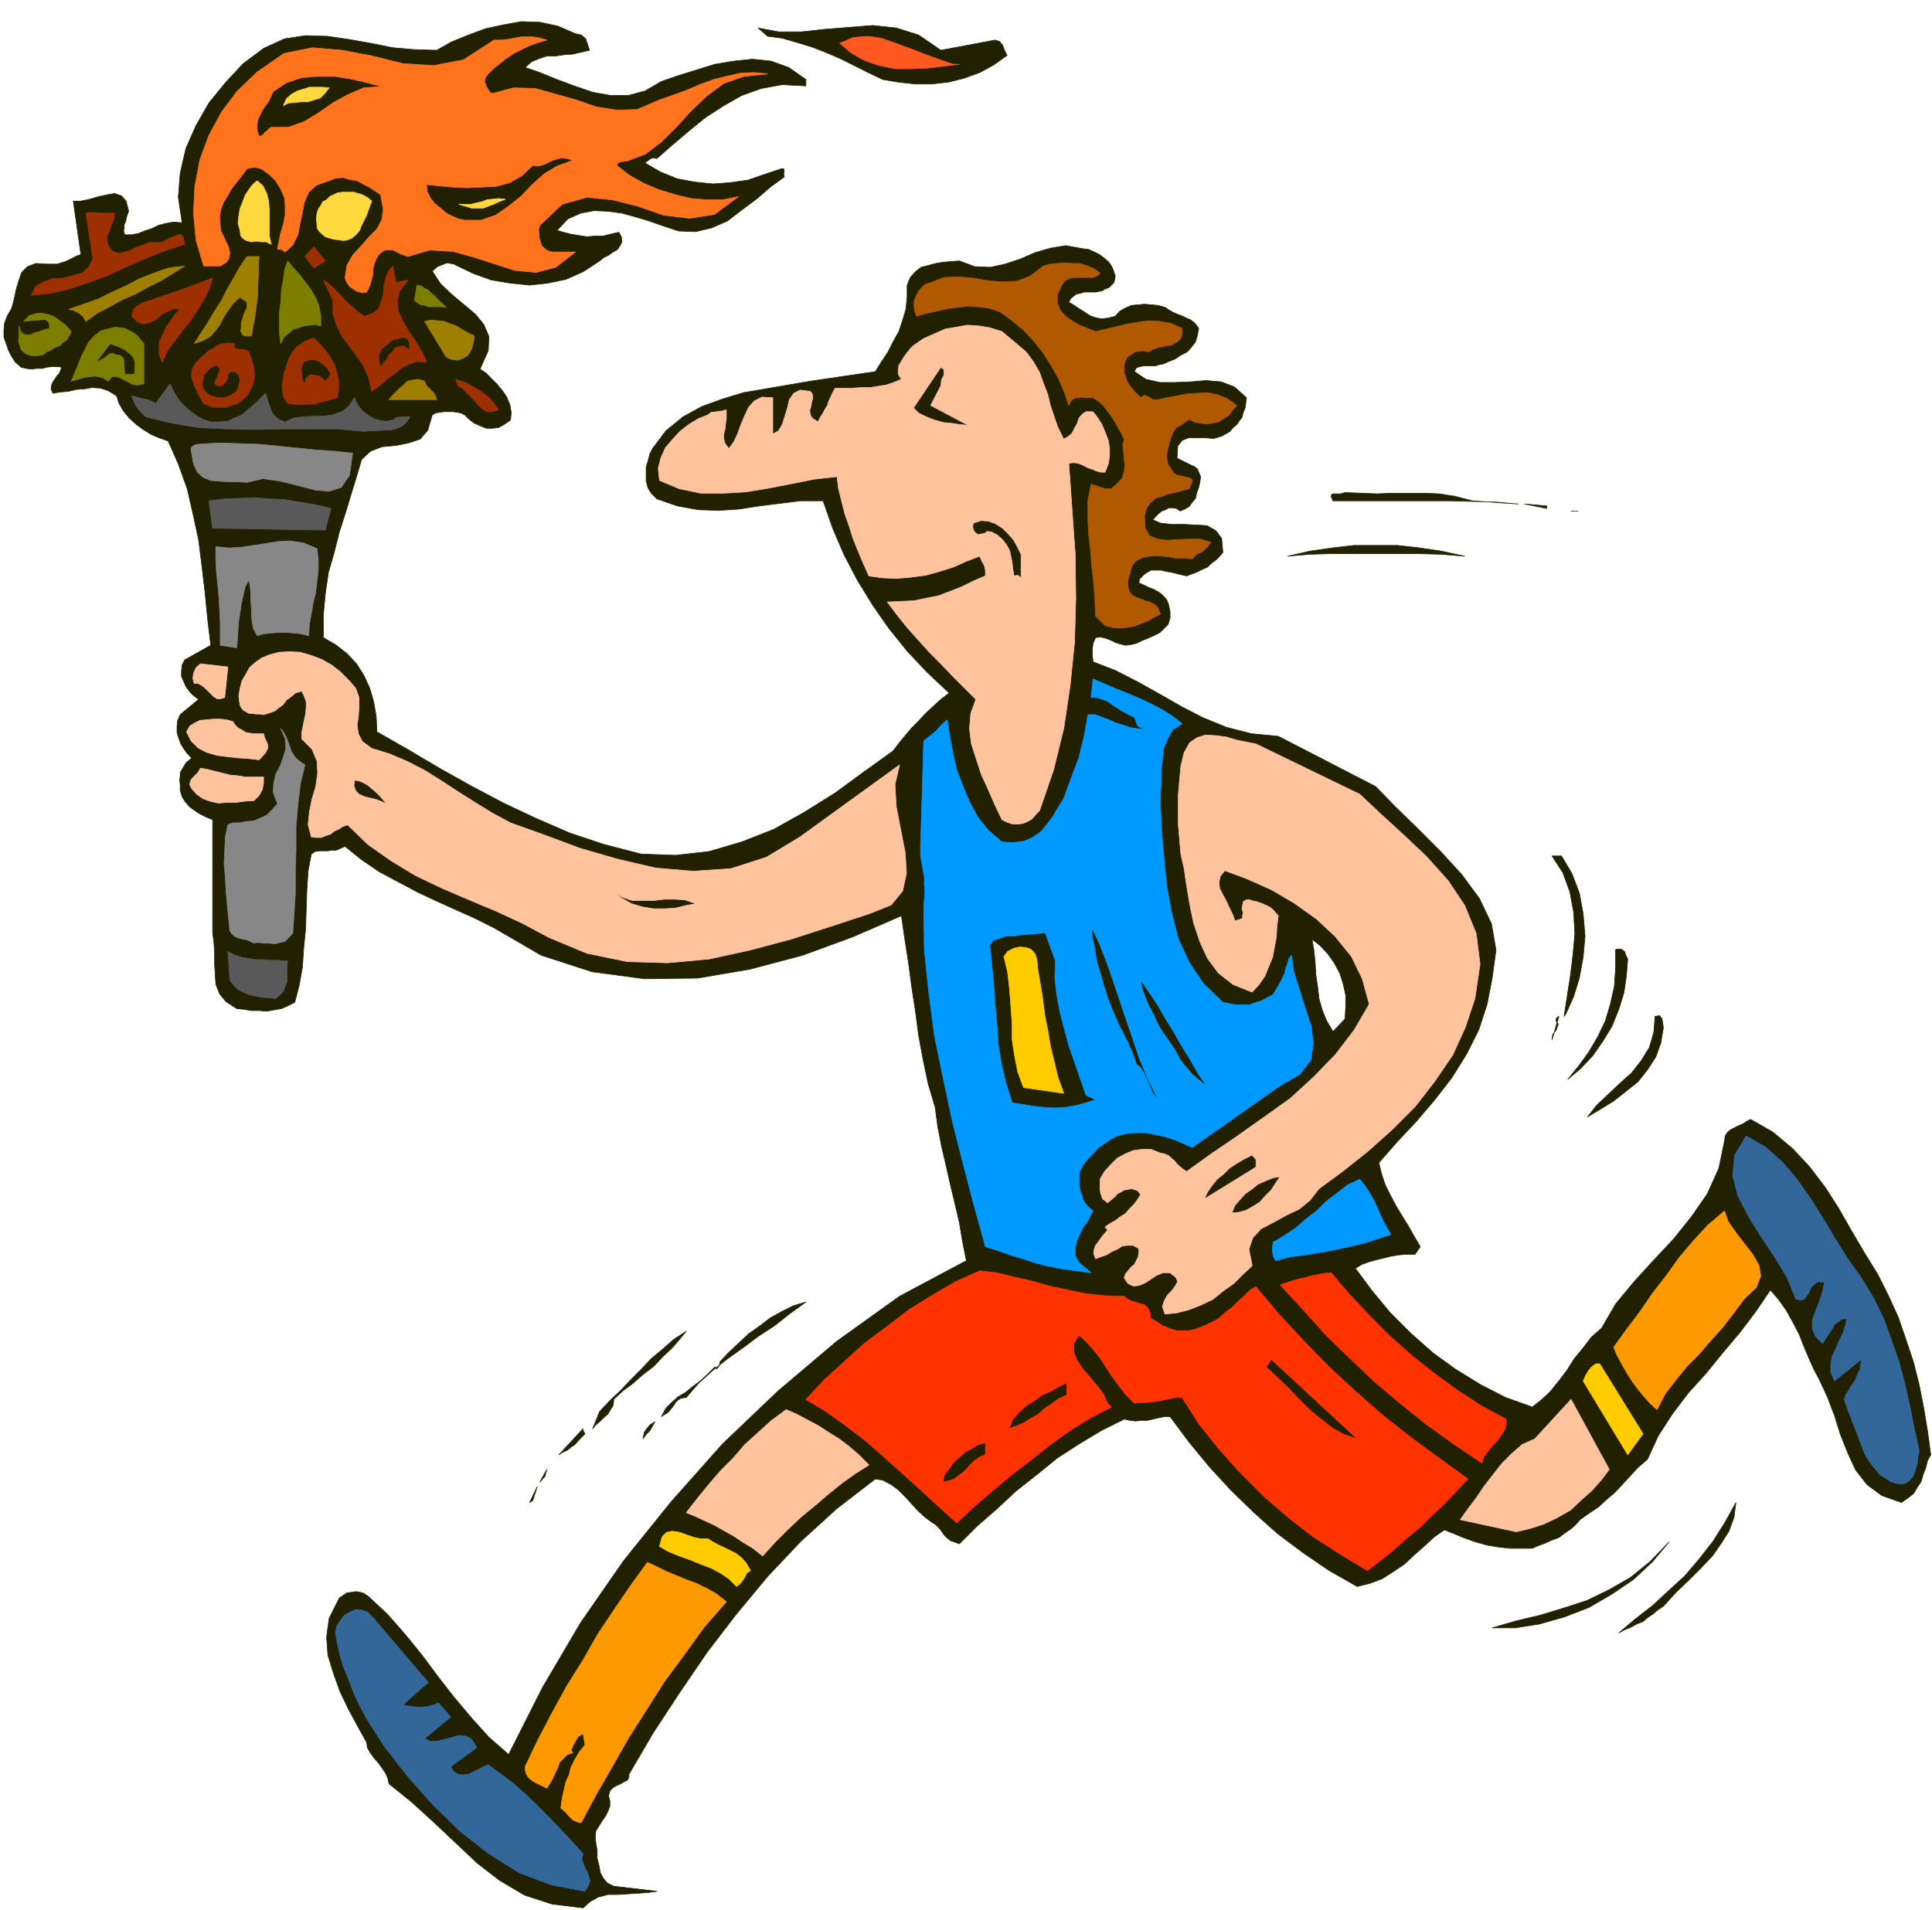
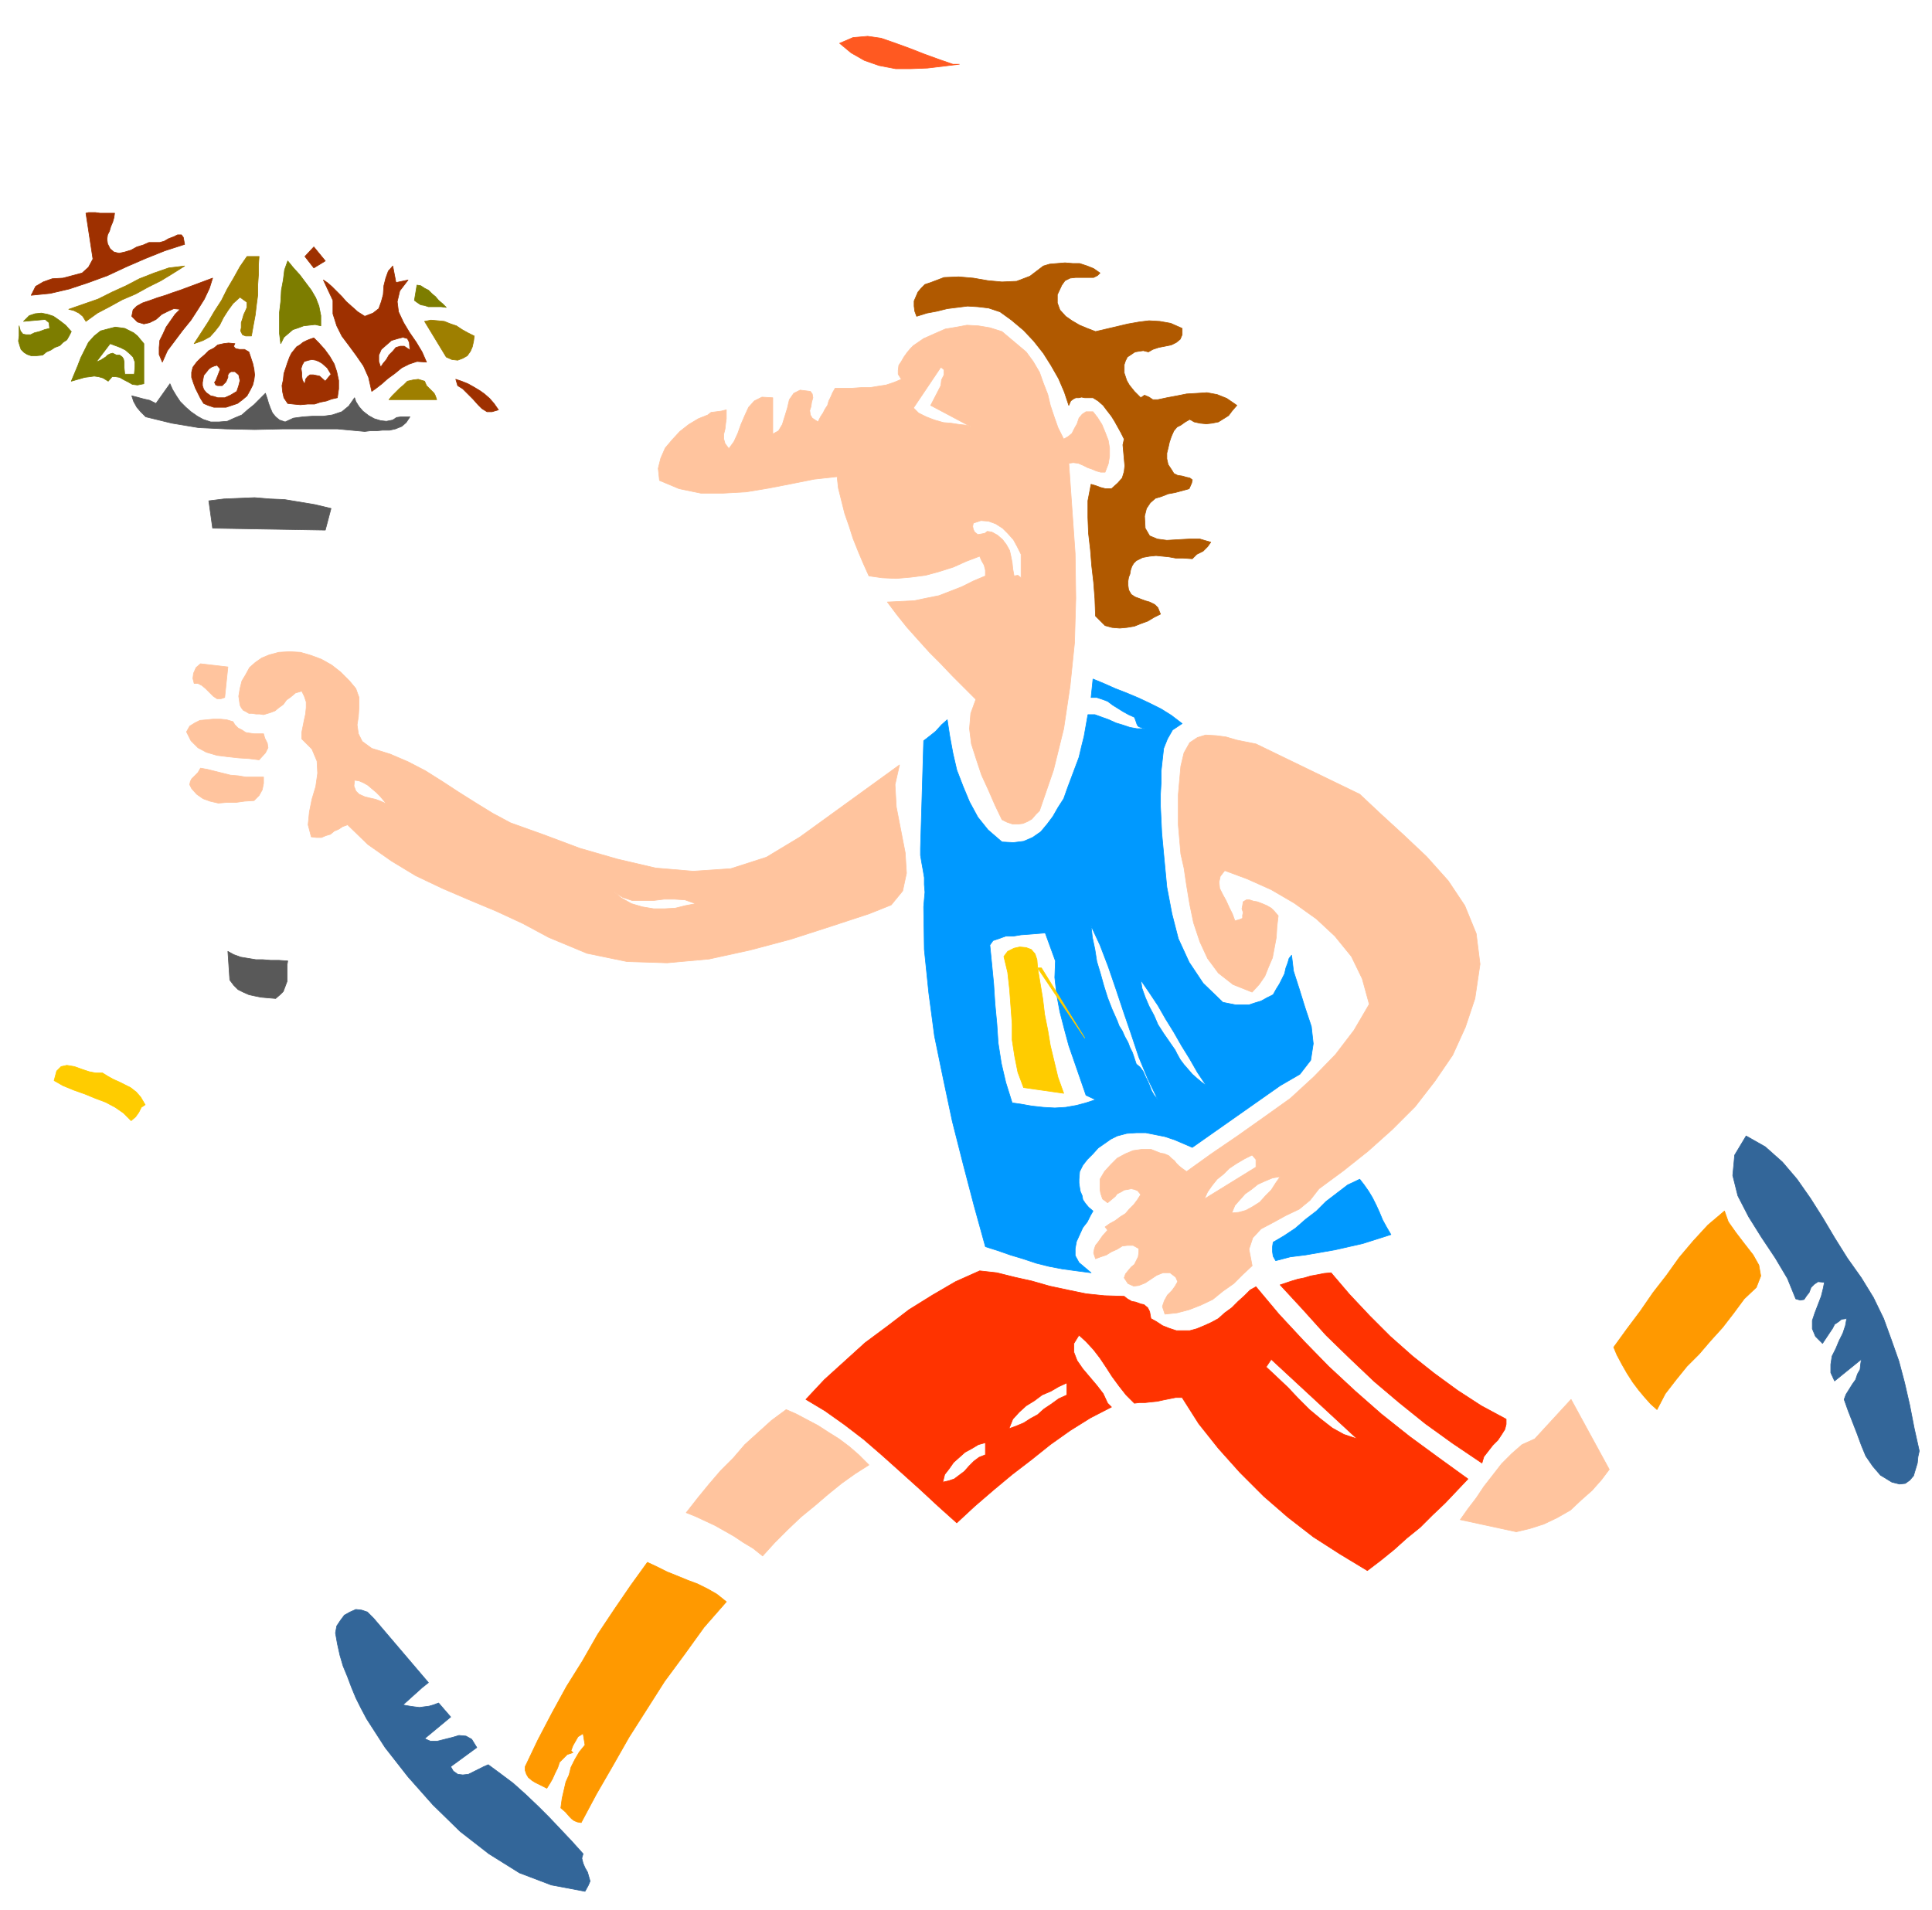
<svg xmlns="http://www.w3.org/2000/svg" fill-rule="evenodd" height="484.911" preserveAspectRatio="none" stroke-linecap="round" viewBox="0 0 3035 3001" width="490.455">
-   <path d="m926 79-13 3-13 3-14 1-13 2h-14l-12 4-12 5-10 9 23 8 27 11 27 10 29 10 28 5h28l26-7 26-15 26-9 29-9 29-9 30-5 29-3 29 3 28 10 27 19v10l-37-2-33 6-31 11-28 16-28 18-26 21-26 22-25 22-7-1-4 2-4 3-4 3 24 14 27 11 27 5 29 3 27-2 28-4 26-9 27-9h3l1 4-1 4 1 5-22 16-22 19-23 17-22 17-25 11-25 6-27-1-27-9-20-7-20-6-22-6-22-3-22-1-21 4-20 9-17 18 10 3 12 3 12 2 13 2 12-1h13l12-3 13-3 4 7 1 8-3 6-4 6-7 4-7 5-8 4-6 5-26 17-27 12-29 6-28 3-30-3-30-5-28-10-25-12-6-3-5-1-6-1-5 2-10 4-8 7 13 20 18 17 18 15 19 16 13 16 8 19-1 22-13 29 9 6 9 9 9 9 9 11 6 9 5 12 2 12-1 12-10 7-9 5-10 1h-9l-10-4-9-4-9-7-6-6-6-3-5-1-7-1h-15l-7 1-6 1-5 3-7 24-12 14-18 6-20 4-22 2-18 7-14 13-7 24-9 29-9 30-10 31-8 32-9 31-5 34-3 33v36l19 11 18 14 15 16 12 19 9 20 6 21 4 23 1 24 49 28 49 29 50 28 51 27 51 24 53 23 54 18 58 15 54 2 53-6 51-15 51-20 48-27 48-30 45-33 46-33 9-12 10-12 10-12 11-11 11-12 12-11 12-11 13-10-35-33-31-33-29-36-25-36-24-39-21-40-18-42-15-43h-35l-33 4-32 4-32 5-32 2-32-1-33-6-32-11-9-9-5-8-3-11v-22l3-10 3-11 4-8 21-28 27-22 29-16 33-12 33-10 35-6 35-6 35-6 102-15 10-16 10-15 8-16 9-16 6-18 5-17 2-19v-19l5-12 8-9 9-7 12-3 11-3 12-2 12-1 13-1 24 9 25 1 23-5 24-8 23-10 24-7 24-4 28 5 8 1 9 4 8 4 8 6 6 5 5 7 3 7 3 9-1 5-1 5-4 4-4 4-6 2-5 3-5 1-5 1h-18l-6 2-6 1-4 3-5 4-3 6 7 4 9 6 8 5 9 6 8 3 10 2 10-1 12-3 7-8 9-5 9-4 11-1 10-1 11 1 10 1 11 3 6 4 7 4 7 3 8 3 6 3 7 3 6 5 6 8-2 11-3 10-6 8-7 8-10 5-9 6-10 4-9 4-6 1-6 2h-18l-6 1-6 2-3 6 18 12 22 5h24l25-1 23-2 24 2 21 8 19 17-1 8-1 8-3 7-2 8-4 5-4 6-6 5-5 6-12 7-13 4-14-1h-26l-10 4-7 9-1 19 4 2 6 3 6 3 6 3 5 2 5 4 2 5 3 7-1 8-2 9-3 8-2 9-5 6-5 7-7 4-7 3-6-4-6-1h-6l-5 3-6 2-5 4-5 5-4 5 12 5 17 2h19l20 1 17 1 14 8 9 12 2 22-5 6-6 6-7 5-6 6-9 4-8 4-8 3-8 3-9-2-8-2-8-2-7-1-8-2h-16l-7 4-4 3-4 4-3 3-1 6 7 3 8 4 8 3 9 5 6 5 6 7 3 8 2 11v9l-3 10-6 6-7 7-10 5-9 4-10 4-8 4-9 2-8 1-8-2-7-2-8-4-8-3-8-2-8 1-4 9-1 9v10l1 10 36 14 35 18 34 19 35 20 33 17 37 15 39 10 42 4 153 79 31 32 35 34 35 35 34 37 28 38 19 40 7 41-6 44-8 41-13 40-19 38-23 37-27 35-29 34-30 32-29 33 4 17 6 18 8 16 9 17 9 15 10 16 9 16 10 17-8 12h-14l-12 1-12 2-12 3-12 3-11 3-11 4-10 6 26 35 29 35 32 32 35 31 36 26 39 24 39 20 42 15 14-11 14-13 13-16 13-17 12-19 14-17 13-17 16-14 22-38 29-35 31-34 31-33 28-35 25-36 18-40 9-43 1-8 4-6 5-4 6-3 6-3 7-3 6-4 6-3 35 20 31 26 27 29 25 33 21 33 20 35 20 34 21 34 16 32 16 35 12 35 12 36 9 36 7 36 6 36 5 37-5 9-3 12-4 10-3 11-6 9-6 10-9 7-10 7-31-11-23-17-18-23-12-26-12-30-9-29-11-29-12-26-10-19-8-18-8-19-7-18-10-19-10-18-12-17-13-15-23 34-25 33-27 32-26 32-28 31-25 33-22 34-17 37-15 13-12 13-12 13-12 13-13 11-13 12-15 10-14 10-7 8-8 7-9 6-9 7-11 4-11 5-11 4-9 4h-35l-18-2-18-3-18-5-17-6-17-7-15-6-16 11-15 14-16 14-16 15-18 12-17 11-19 7-20 5-44-25-41-28-40-30-37-33-37-36-34-37-32-39-29-39h-9l-9 2-9 2-9 2h-9l-9 1-9-1-9-2-36 18-35 21-34 22-32 26-33 26-30 28-31 27-28 28-8-3-6-2-6-5-4-4-4-6-4-5-5-5-5-3-12-9-11-10-10-11-10-11-11-11-11-8-13-7-12-2-61 47-56 51-52 55-49 59-46 60-43 63-42 64-38 65v4l-2 5-6 3-5 3-7 3-5 3-5 5-2 8 2 8v8l-3 8-4 8-5 7-5 8-5 8-1 9 1 10 2 12v12l3 12 2 11 5 9 6 7 10 5 68 8-15 2-15 1-16 1-15 1h-16l-15 4-13 7-11 10-49-6-43-14-39-23-35-27-34-32-34-32-35-32-36-29-2-9-3-7-6-9-5-7-7-8-6-8-5-9-1-8-14-25-14-26-14-29-10-28-9-29-2-29 4-29 13-26 3-6 6-4 6-4 8-1 6-1 7 1 6 2 7 5 30 28 28 32 26 32 26 35 25 32 27 32 27 30 31 27 53-105 60-102 68-98 75-93 80-90 87-83 92-78 99-71 105-56-6-30-5-30-7-30-7-29-7-31-7-30-6-31-4-30-11-37-8-38-7-38-5-38-6-39-5-38-6-38-5-35-76 33-79 29-83 22-82 14-84 1-82-11-80-26-74-43-30-15-29-13-31-14-30-14-30-16-30-16-28-19-26-21-7 3-7 3h-7l-6 1h-13l-7 1-6 4-5 26-2 30-1 30-1 32-3 30-2 30-5 28-7 27-10 5-11 5-12 2-11 2-12-1h-12l-12-2-11-1-17-11-10-12-6-15-1-15-1-17v-17l-1-17-2-15v-178l-10-4-10-5-9-6-7-5-7-8-5-8-3-10v-10l-1-6 1-6v-6l3-5 6-10 9-8-7-7-5-7-5-8-3-8-3-10v-9l1-10 4-9 29-24-8-6-6-6-6-8-3-7-4-9v-9l1-9 4-8 41-23-5-42-4-41-5-42-5-40-9-42-9-39-14-39-16-36-14-5-12-5-13-8-11-8-11-10-9-11-7-12-4-12-13-8-12-4-13-1-12 2-13 1-13 3-12 1-12 2-3-7 1-6 2-5 3-4 3-5 4-4 2-5 2-5-8-1h-7l-8 1-8 2h-9l-8 1-8-1-8-2-9-8-6-9-5-10-3-9-4-11v-11l1-11 4-11 7-12 4-14 3-15 4-14 5-14 9-9 13-5 19 1h15l6-2 7-2 6-3 6-3 6-3 6-2-12-84h12l14-3 14-4 14-3 11-2 11 4 7 8 4 16-3 8-2 9-2 4v5l-1 5 2 6h10l11-2 10-4 12-4 10-5 12-3 11-2 14 1-6-40 3-38 9-39 16-36 20-35 26-32 28-30 32-24 33-15 33-5 34 1 34 5 34 6 35 7 34 3 35 1 23-13 27-11 27-10 28-6 28-5 29 1 28 6 28 12 9 2 7 6 3 9 3 9zm1527 1266 16 27 12 31 6 33 3 35-3 33-6 33-9 29-12 27-3 4 5-32 5-32 4-33 3-33-2-34-6-32-11-30-17-26h15zm104 162-2 26-4 27-8 26-11 27-14 23-16 23-19 20-20 17 17-21 16-22 14-24 12-25 8-27 6-27 2-29v-29l8-1 6 4 2 6 3 6zm-113 97 4 5-3 9-6 8-1 8 11-37-4 3-1 4zm169 11-4 24-8 22-13 20-15 19-19 15-19 15-21 13-20 12 14-18 18-17 18-17 19-17 15-19 13-21 7-24 2-25 7-1 4 5 1 7 1 7zm-300-828 72 5-34-3-34-1-37-1h-186l-3-7 1-3 2-1h12l7-2 25 1 25 1 25-1h49l24 1 25 4 27 7zm117 12-35-7 35 3v4zm38 4h11-11zm-167 71-37-3-36-1h-137l-34 1-34 3 35-8 35-5 34-4h68l35 4 34 5 37 8zm312 1650-9 6-7 6-9 6-7 6-10 4-9 5-10 4-9 5 26-22 27-21 26-24 25-23 23-27 21-27 19-30 17-31-3 23-8 22-12 19-14 20-18 19-19 19-20 19-20 22zm-269 34 38-11 38-9 36-11 37-12 35-17 33-19 31-25 30-31-26 31-30 28-34 23-36 21-39 15-39 11-38 6h-36zm-1078-512-25 18-24 19-26 17-24 18-24 17-24 19-22 20-19 22-8 1-5 3-4 4-3 5-4 5-4 5-5 3-6 4 7-13 9-9 10-9 12-7 11-9 12-9 11-10 12-12 3 3 4-5 1-6 14-15 15-14 16-15 17-12 17-13 18-10 18-9 20-6zm-302 153v4l-1 6-4 6-4 7-7 6-6 6-6 5-5 6 11-27 16-17 17-16 16-17 16-16 16-17 18-15 17-15 20-13-10 12-12 14-15 14-14 15-17 13-16 14-16 12-14 13zm46 62 2-10 4-6 5-6 8-5-4 7-4 7-6 6-5 7zm-91-8-7 7-9 10-6 4-6 5-7 3-6 4 38-41v3l3 5zm-71 76 11-20-3 11-8 9zm-16 32 12-25-7 22-5 3zm1281-760-19 20-10-17-7-17-5-18-2-18-3-20-1-19-2-19-3-17 13 10 12 13 10 14 9 17 5 16 4 18v18l-1 19zM1563 63l7 2 5 6 3 8 4 8-21 15-22 12-25 9-24 6-26 3h-26l-27-3-24-4-23-11-22-11-22-11-21-9-23-9-23-7-24-7-23-3-15-13 32 6h36l37-4 38-3 37-3 37 4 35 11 35 24 85-16z" style="stroke:#212102;stroke-width:1;stroke-linejoin:round;fill:#212102" />
-   <path d="M859 63h0l-14 4-14 5-12 6-12 6-12 8-10 8-10 8-8 8-4 5-1 4-1 4 2 3 1 4 3 5 2 3 4 3 34-9 34 1 32 9 32 9 32 11 32 5 32-1 35-15 20-7 22-8 21-9 22-8 20-5 22-5 21-1 22 2-37 4-32 11-27 20-24 23-24 26-23 23-25 19-26 10-3 1h-3l-4 1h-2l-3 1-2 1-2 3v1l19 15 23 13 24 10 26 8 25 6 25 2h24l25-5-38 28-39 6-41-5-40-14-40-10-40-4-39 11-35 33-2 7 1 7v6l2 6 2 6 4 4 5 4 7 2h37l-31 24-31 8-33-3-31-10-34-11-33-9-36-2-34 10-6-2-6-2-6-3-5-3h-13l-5 3-5 4-4 7-3 7-2 9v7l-2 8-2 8-3 7-3 6-6 1-5-1-6-2-4-3-5-3-3-4-3-5-2-5 3-20 9-16 13-14 13-15 12-12 8-15 2-16-4-23-9-6-9-6-10-5-9-5-12-2-10-3-12 1-10 4-20 7-12 11-7 16-3 16-4 19-3 16-8 16-12 11-2-1-1-1-1-1-2-1h-5l-1-1 2-11 3-14 4-13 3-15v-14l-1-13-6-14-8-13-5-5-5-5-6-4-5-4-6-2-6-1-7 1-5 1-8 11-8 10-8 10-6 11-7 11-4 11-2 12 1 13 1 9 4 8 4 9 4 8 2 9-1 8-4 7-10 6h-26l-12-40-4-43 2-42 8-42 14-38 20-37 24-32 32-31 42-29 45-9 46 4 48 9 48 12 48 3 47-9 48-31h9l12-1 10-2 12-2h19l11 2 10 3zm41 189-25 9-20 12-20 18-16 17-20 16-20 14-23 8h-26l-10-2-9-4-10-5-9-8-9-7-7-9-5-10-1-11 19 2 22 2 22 1 24-1 22-1 22-6 19-11 17-16 8 1 8-2 7-3 8-4 7-2 7-2 9 1 9 3zM629 144l-31-8-27 2-25 11-22 12-23 16-23 14-25 9h-27l-3 2-2 2-3 3-2 1-3 4-2 1-2 1h-2l-3-9v-9l1-8 5-10 4-8 7-9 4-8 4-9 21-14 24-8 25-2h27l25 4 26 6 26 7 26 7z" style="stroke:#ff731d;stroke-width:1;stroke-linejoin:round;fill:#ff731d" />
  <path style="stroke:#ff5921;stroke-width:1;stroke-linejoin:round;fill:#ff5921" d="m1507 101-25 3-25 3-26 1h-24l-26-5-23-8-21-12-18-15 21-9 23-2 21 3 23 8 22 8 23 9 22 8 23 8h10z" />
-   <path d="m517 138-7 9-7 7-10 3-9 3h-11l-10 1-10 1-8 4 5-11 8-7 9-5 10-3 9-3h20l11 1zm277 175-10 4-9 4-8 3-8 3h-18l-10-3-10-3h19l8-2 9-2 8-3 9-1 9-1 11 1zm-210 3-2 5-2 6-2 5-2 6-3 6-3 6-3 6-2 6-6 7-6 5-7 3-6 1-8-1-7-1-8-2-6-2-6-5-4-4-3-5v-4l-1-10 1-9 2-6 4-6 3-6 6-3 5-5 6-3 6-3 9-1h17l6 2 5 1 6 3 5 3 6 5zm-158 68-8-4h-7l-9-1-7 1-8-2-5-3-4-5-1-8-3-11 1-11 2-12 4-10 4-11 6-9 6-8 7-6 9 8 6 12 3 12 1 13v41l3 14z" style="stroke:#ffd93d;stroke-width:1;stroke-linejoin:round;fill:#ffd93d" />
  <path d="m407 403-1 14v15l-1 15v16l-2 15-2 17-3 16-3 17h-9l-5-2-3-6 1-5v-8l2-6 2-7 2-4 3-7v-8l-11-8-11 10-8 11-7 11-6 12-7 9-8 9-11 6-14 5 11-17 11-17 10-17 11-17 9-18 10-17 10-18 11-16h19zm-117 15-19 12-18 11-20 10-20 11-21 9-20 11-19 10-18 13-5-8-6-5-8-4-8-2 23-8 23-8 22-11 22-10 21-11 23-9 23-8 25-3zm455 110-1 8-2 9-3 7-5 7-7 4-8 3-9-1-9-4-34-56 10-2 11 1 10 1 10 4 9 3 9 6 9 5 10 5zm-59 100h-75l5-6 6-6 6-6 6-5 6-6 9-2 8-1 10 3 3 7 6 6 3 3 3 3 2 4 2 6z" style="stroke:#9e7f00;stroke-width:1;stroke-linejoin:round;fill:#9e7f00" />
  <path d="m504 512-9-2-9 1-9 1-8 3-9 3-7 6-7 6-5 10-2-16v-33l2-17 1-18 3-16 2-16 5-14 9 11 10 11 9 12 9 12 7 12 5 13 3 15v16zm197-29-8-1h-20l-6-2-6-1-6-4-4-3 4-24 6 1 6 4 6 3 6 6 5 4 5 6 6 5 6 6zm-475 57v63l-10 2-8-1-7-4-6-3-7-4-6-1h-6l-6 7-8-5-7-2-7-1-7 1-8 1-7 2-7 2-7 2 5-12 5-12 5-13 6-12 6-12 9-10 10-8 15-4 8-2 8 1 7 1 8 4 6 3 6 5 5 6 5 6zm-15 48h-15l-1-10v-9l-1-5-2-3-4-3h-5l-6-3-4 1-4 2-3 3-8 5-7 3 22-29 8 3 8 3 8 4 7 6 5 5 3 8v8l-1 11zm-99-67-3 6-4 7-6 4-5 5-8 3-6 4-7 3-6 5-10 1h-8l-6-2-5-3-5-5-2-6-2-7 1-8v-16l2 8 4 5 5 1h7l6-3 8-2 8-3 8-2-1-9-6-5-34 3 9-9 9-3 10-1 10 2 9 3 10 7 9 7 9 10z" style="stroke:#7d7d00;stroke-width:1;stroke-linejoin:round;fill:#7d7d00" />
  <path style="stroke:#b05900;stroke-width:1;stroke-linejoin:round;fill:#b05900" d="m1728 429-4 4-6 3h-28l-9 1-8 4-5 7-7 15v13l4 11 9 10 10 7 12 7 12 5 13 5 17-4 17-4 17-4 17-3 16-2 17 1 17 3 18 8v10l-3 7-6 5-8 4-10 2-10 2-9 3-7 4-8-2-7 1-6 1-6 4-6 4-3 6-2 6v13l2 6 2 6 4 7 8 10 10 10 6-4 7 3 6 4h8l14-3 16-3 15-3 17-1 15-1 16 3 15 6 16 11-7 8-6 8-8 5-8 5-10 2-9 1-10-1-9-2-7-4-7 4-7 5-6 3-5 6-4 9-3 9-2 9-2 8v9l2 9 6 9 3 5 6 3 7 1 7 2 5 1 4 3-1 5-4 9-11 3-11 3-11 2-10 4-10 3-8 7-6 9-3 12 1 19 7 12 12 5 15 2 17-1 18-1h17l17 5-5 7-7 7-10 5-7 7-14-1h-12l-11-2-10-1-10-1-10 1-11 2-10 5-4 4-3 5-2 6-1 6-2 5-1 6v7l1 7 4 7 6 4 8 3 8 3 7 2 8 4 5 5 4 10-10 5-10 6-11 4-10 4-12 2-11 1-12-1-11-3-15-15-1-27-2-26-3-26-2-25-3-26-1-25v-26l5-26 7 2 8 3 8 2h9l10-9 7-8 3-10 1-9-1-11-1-11-1-11 2-9-5-10-5-9-5-9-5-8-7-9-6-8-8-7-8-5h-13l-5-1-4 1h-5l-4 2-4 3-3 7-7-21-9-21-12-21-12-19-15-19-16-17-19-16-18-13-18-6-17-2-16-1-16 2-16 2-16 4-16 3-16 5-3-8-1-8v-8l3-7 3-7 5-6 6-6 9-3 21-8 23-1 23 2 23 4 22 2 23-1 21-8 21-16 10-3 12-1 12-1 12 1h11l12 4 10 4 10 7z" />
  <path d="m255 569-5-12v-11l1-11 5-10 5-11 7-10 7-10 8-8-10-1-9 4-10 5-9 8-10 5-9 2-10-3-9-9 2-10 6-6 9-5 12-4 11-4 13-4 11-4 12-4 51-19-5 16-8 17-10 16-11 17-13 16-12 16-12 16-8 18zm367-125 19-4-13 17-4 17 2 16 8 17 9 15 11 16 9 15 7 16-15-1-12 4-12 6-11 9-11 8-9 8-9 7-7 5-5-22-8-18-11-16-11-15-12-16-8-16-6-19v-21l-15-32 6 4 7 6 7 7 9 9 7 8 9 8 9 8 11 7 13-5 9-7 4-11 3-11 1-14 3-12 4-11 7-8 5 26zm22 106-9-6h-6l-7 2-5 6-6 6-4 7-5 6-4 6-3-9v-10l4-9 8-7 8-7 10-3 8-2 7 2 3 6 1 12zM180 335l-1 7-2 7-3 7-2 7-3 6-1 7 1 7 4 8 6 5 8 2 9-2 10-3 9-5 10-3 9-4h17l7-2 7-4 8-3 6-3h6l3 4 2 11-31 10-30 12-30 13-30 14-30 11-30 10-30 7-30 3 7-14 12-7 14-5 17-1 15-4 15-4 10-9 7-13-11-72 4-1h11l7 1h23zm350 290-9 2-8 3-10 2-9 3h-11l-11 1-11-1-9-1-6-9-2-9-1-10 2-9 1-10 3-9 3-9 3-8 3-6 4-5 4-5 5-3 5-4 6-3 5-2 6-2 8 8 9 10 8 11 7 12 4 12 3 14v13l-2 14zm-10-37-9 11-9-8-10-2h-5l-4 3-3 4-1 7-2-2-2-4-1-6v-5l-1-7 2-6 3-5 7-2 5-1 6 1 5 2 5 3 8 7 6 10zm263 56-10 3h-8l-8-5-6-6-8-9-8-8-8-8-8-5-3-10 9 3 10 4 9 5 10 6 7 5 8 7 7 8 7 10zM369 540l-2 4 2 3 2 1 5 1h8l7 4 3 9 3 9 2 9 1 9-1 8-2 8-4 8-5 9-7 6-8 6-9 3-9 3h-19l-9-3-7-3-5-8-4-8-4-8-3-8-3-9v-8l2-8 6-8 6-6 7-6 6-6 8-4 6-5 9-2 8-1 10 1zm-20 66 6-6 3-7v-4l2-3 3-2h6l6 5 2 9-2 8-3 9-10 6-9 4h-11l-6-2-5-1-7-5-4-5-2-6v-5l2-11 8-10 4-3 5-2 4-1 5 6-3 8-4 10-2 3 2 4 3 1h7zm144-185-14-18 14-15 18 22-18 11z" style="stroke:#9e3000;stroke-width:1;stroke-linejoin:round;fill:#9e3000" />
  <path d="m520 799-9 34-177-3-6-43 24-3 24-1 24-1 24 2 23 1 24 4 24 4 25 6zm-68 711-1 6v26l-3 8-3 8-5 5-7 6-12-1-11-1-10-2-9-2-9-4-8-4-7-7-6-8-3-45 9 5 11 4 12 2 12 2h11l12 1h13l14 1zM331 663h13l13-1 11-5 12-5 9-8 10-8 9-9 9-9 1 3 2 6 2 7 3 8 3 7 5 6 6 5 9 3 13-6 15-2 15-1h17l14-2 15-5 11-9 9-13 2 6 5 8 6 7 9 7 9 5 10 3 9 1 10-2 6-4 7-1h14l-6 9-7 6-10 4-9 2h-11l-10 1h-10l-8 1-43-4h-86l-44 1-45-1-43-2-42-7-41-10-8-8-6-7-5-9-3-9 8 2 11 3 9 2 10 5 22-31 4 9 6 10 6 9 9 9 8 7 10 7 9 5 12 4z" style="stroke:#595959;stroke-width:1;stroke-linejoin:round;fill:#595959" />
-   <path d="m498 862 2 17v17l-2 17-2 18-4 16-3 18-3 16-1 18-12-3-10-1-10-1h-19l-10 1-10 1-10 3-6-12-2-10-1-11v-10l-1-12v-11l-1-11-2-11-6 12-3 13-3 13-2 14-2 13-1 14-1 14-1 14-26-4v-36l-1-20-1-19-2-21-2-20-1-20v-19l20 2 20-1 19-3 20-3 18-3 20-1 20 3 22 9zm-19 340-7 29-4 33-3 35v36l-1 34v35l-2 32-2 30-6 7-6 6-8 2-8 2-10-1h-8l-9-1-6 1-11-5-10-2-6-2-4-2-4-4-3-4-2-21-2-20-2-22-1-21-2-22 1-21 1-21 4-19 8-3h10l10-2 12-1 10-4 11-5 8-8 9-10-7-18 1-14 3-14 7-13 5-14 4-13-1-16-7-16 4 5 4 7 3 7 3 9 3 8 5 8 6 6 10 7zm75-490-5 35-13 19-19 6-22-2-27-7-28-7-27-4-25 6-16-1h-14l-15-1-12-1-12-5-9-8-6-13-3-17-1-8 3-3 4-2 5-1 31-2 32 1 31 1 31 3 29 3 30 3 29 2 29 3z" style="stroke:#878787;stroke-width:1;stroke-linejoin:round;fill:#878787" />
  <path d="m1857 1137-15 10-8 14-6 15-2 18-2 18v18l-1 18v19l2 42 4 43 4 42 8 42 10 39 17 37 22 33 31 30 10 2 10 2h21l9-3 10-3 9-5 10-5 5-9 5-8 4-8 4-8 2-9 3-8 2-7 4-5 3 25 9 28 9 29 10 30 3 27-4 26-17 22-31 18-138 97-14-6-14-6-15-5-15-3-15-3h-15l-15 1-15 4-10 5-10 7-10 7-8 9-9 9-7 9-5 10-1 12v6l1 7 1 6 3 7 1 6 4 6 5 6 7 6-4 7-5 10-7 9-5 11-5 11-2 11v11l6 11 19 16-23-3-22-3-21-4-20-5-21-7-20-6-20-7-19-6-18-65-17-65-17-67-14-66-14-68-9-68-7-68-1-67 1-12 1-11-1-12v-11l-2-12-2-11-2-12v-11l5-169 9-7 10-8 9-10 9-8 4 26 5 27 6 26 10 26 10 24 13 24 16 20 22 19 18 1 16-2 14-6 13-9 10-12 9-12 8-14 9-14 6-17 6-16 6-16 6-16 4-17 4-16 3-17 3-17h11l11 4 11 4 11 5 10 3 12 4 11 2h12l-6-2-3-1-2-2-1-2-2-6-2-5-9-4-9-5-8-5-8-5-8-6-8-3-9-3h-9l3-29 17 7 18 8 18 7 19 8 17 8 18 9 16 10 17 13zm38 569-8-6-6-5-8-7-6-7-7-8-6-8-5-9-3-6-9-13-9-13-9-14-6-14-8-15-6-14-5-14-2-13 13 19 14 21 12 21 13 21 12 21 13 21 12 21 14 21zm-76 22-6-7-4-7-3-8-3-7-4-8-3-7-5-7-6-5-3-9-3-9-4-8-3-8-5-9-4-9-5-8-3-8-8-18-7-18-6-19-5-18-6-20-3-19-4-19-2-18 14 30 13 34 12 35 12 36 12 35 12 36 14 34 16 33zm-161-218-1 26 3 27 5 27 7 27 7 26 9 26 9 26 9 26 15 7-15 5-15 4-17 3-17 1-18-1-18-2-17-3-14-2-10-32-7-30-5-32-2-30-3-32-2-31-3-31-3-30 5-7 9-3 11-4h12l12-2 14-1 12-1 12-1 16 44zm527 430-22 7-22 7-22 5-22 5-23 4-23 4-24 3-23 6-4-7-1-7v-8l1-7 17-10 18-12 16-14 17-13 15-15 17-13 17-13 19-9 7 9 7 10 6 10 6 12 5 11 5 12 6 11 7 12z" style="stroke:#09f;stroke-width:1;stroke-linejoin:round;fill:#09f" />
-   <path d="m1630 1521 4 24 4 24 3 25 5 25 4 24 6 25 6 25 9 25-63-9-9-24-5-25-4-26v-25l-2-27-2-27-3-27-6-25 6-8 10-5 9-2 10 1 8 3 6 7 3 9 1 13zm951 732-24 33-70-116 4-9 5-8 3-4 4-3 4-3h6l68 110zm-1402 215-6 4-4 8-5 7-7 6-12-12-13-9-15-8-16-6-17-7-17-6-17-7-14-8 4-15 7-7 9-2 12 2 11 4 12 4 10 2h11l8 5 9 5 9 4 10 5 8 4 9 7 7 8 7 12z" style="stroke:#fc0;stroke-width:1;stroke-linejoin:round;fill:#fc0" />
+   <path d="m1630 1521 4 24 4 24 3 25 5 25 4 24 6 25 6 25 9 25-63-9-9-24-5-25-4-26v-25l-2-27-2-27-3-27-6-25 6-8 10-5 9-2 10 1 8 3 6 7 3 9 1 13zh6l68 110zm-1402 215-6 4-4 8-5 7-7 6-12-12-13-9-15-8-16-6-17-7-17-6-17-7-14-8 4-15 7-7 9-2 12 2 11 4 12 4 10 2h11l8 5 9 5 9 4 10 5 8 4 9 7 7 8 7 12z" style="stroke:#fc0;stroke-width:1;stroke-linejoin:round;fill:#fc0" />
  <path d="m2924 2008 19 31 16 33 12 33 12 34 9 34 8 35 7 36 8 36-2 9-1 10-3 10-3 10-6 7-7 5-9 1-12-3-18-11-12-14-11-16-7-17-7-19-7-18-7-18-6-17 3-8 5-8 5-8 5-7 3-9 4-7 1-9 1-7-42 34-6-13v-13l2-13 6-12 5-12 6-12 4-12 2-11-8 1-5 4-6 4-3 6-4 6-4 6-4 6-4 6-11-11-5-12v-13l4-12 5-13 5-13 3-12 2-10-10-1-6 4-5 5-3 8-4 5-4 6-6 1-7-2-13-32-19-32-22-33-20-32-17-33-8-32 3-32 18-30 30 17 27 24 23 27 21 30 19 30 19 32 20 32 22 31zM673 2644l-10 8-10 9-10 9-10 9 5 1 6 1 7 1 8 1 7-1 8-1 7-2 8-3 19 22-41 34 9 4h11l12-3 12-3 10-3 11 1 9 5 8 13-41 30 4 7 7 5 8 1 9-1 8-4 8-4 8-4 7-3 19 14 20 15 19 17 20 19 18 18 18 19 17 18 18 20-2 7 2 8 3 7 4 7 2 7 2 7-3 7-5 9-53-10-50-19-48-30-45-35-43-42-39-44-36-46-29-45-9-17-8-16-7-17-6-16-7-17-5-17-4-18-3-17 2-11 6-9 6-8 9-5 9-4 9 1 9 3 10 10 86 101z" style="stroke:#369;stroke-width:1;stroke-linejoin:round;fill:#369" />
  <path d="m2709 1903 6 17 12 17 13 17 14 18 9 16 3 17-7 18-19 18-17 23-17 22-19 21-18 21-19 19-17 21-17 22-13 25-10-9-9-10-10-12-9-12-9-14-8-14-8-15-5-12 21-29 21-28 20-29 21-27 20-28 22-26 23-25 26-22zm-1568 614-35 40-31 43-31 42-28 44-28 44-25 44-26 45-24 45-6-1-5-2-4-3-3-3-7-8-7-6 2-15 3-13 3-13 5-11 3-12 6-12 7-12 9-11-3-18-8 5-4 7-4 7-3 8 3 3-9 3-6 6-6 6-3 9-4 8-4 9-4 7-5 8-6-3-6-3-6-3-5-3-6-5-3-5-2-6v-6l20-42 22-42 23-42 25-40 24-42 26-39 26-38 26-36 15 7 16 8 15 6 17 7 16 6 16 8 14 8 15 12z" style="stroke:#f90;stroke-width:1;stroke-linejoin:round;fill:#f90" />
  <path d="m1766 2037 5 4 7 4 6 1 8 3 5 1 6 5 3 6 2 11 9 5 9 6 10 4 12 4h21l11-3 12-5 11-5 11-6 10-9 11-8 10-10 10-9 9-9 9-5 36 43 39 42 39 40 42 39 41 36 44 35 45 33 47 34-18 19-18 19-20 19-19 19-21 17-20 18-21 17-21 16-43-26-42-27-40-31-38-33-37-37-34-38-31-39-26-41h-10l-10 2-10 2-9 2-10 1-9 1h-9l-8 1-13-13-11-14-11-15-9-14-10-15-10-13-12-13-11-10-8 13v14l5 13 9 13 11 13 11 13 10 13 7 15 6 6-33 17-32 20-31 22-30 24-30 23-30 25-29 25-28 26-29-26-28-26-30-27-29-26-30-26-30-23-31-22-30-18 29-31 32-29 32-29 35-26 34-26 37-23 36-21 38-17 27 3 28 7 27 6 28 8 28 6 29 6 29 3 31 1zm366 224-21-7-18-10-18-14-18-15-18-18-16-17-18-17-16-15 8-12 135 125zm-456-69-13 6-11 8-12 8-10 9-11 6-11 7-12 5-11 4 6-15 10-11 11-10 13-8 12-9 14-6 12-7 13-6v19zm-128 94-10 4-8 6-8 8-7 8-8 6-8 6-9 3-9 2 3-12 7-9 7-10 9-8 9-8 11-6 10-6 11-3v19zm543-286 29 34 32 34 32 32 35 31 34 27 37 27 37 24 39 21v8l-2 8-5 8-6 9-8 8-7 9-7 9-3 10-46-31-43-31-41-33-39-33-39-37-37-36-36-40-36-39 9-3 9-3 10-3 10-2 10-3 11-2 10-2 11-1z" style="stroke:#f30;stroke-width:1;stroke-linejoin:round;fill:#f30" />
  <path d="m2528 2309-12 16-15 17-17 15-17 16-21 12-21 10-22 7-21 5-88-19 12-17 13-17 12-18 14-18 14-18 16-16 16-14 20-9 57-62 60 110zm-1163-7-22 14-21 15-21 17-21 18-22 18-21 20-20 20-19 21-15-12-15-9-15-10-14-8-16-9-15-7-15-7-15-6 18-23 18-22 18-21 20-20 18-21 21-19 21-19 23-17 16 7 17 9 17 9 17 11 16 10 16 12 15 13 16 16zm771-1054 33 31 36 33 36 34 34 38 26 39 18 44 6 48-8 54-15 45-20 44-28 41-31 40-36 36-38 34-39 31-38 28-14 18-17 14-21 10-20 11-19 10-13 14-6 18 5 26-15 14-14 14-17 12-16 13-19 9-18 7-19 5-19 2-4-12 3-9 5-9 7-7 5-7 4-7-3-7-9-7h-11l-10 4-9 6-9 6-10 4-8 1-9-4-6-9 2-6 4-5 5-6 5-4 3-6 3-6 1-7v-6l-9-5h-9l-8 1-8 5-9 4-8 5-9 3-8 3-3-9 1-6 2-6 4-5 7-10 8-9-4-5 7-5 9-5 8-6 8-5 6-7 7-7 6-8 5-8-5-6-5-2-5-1-5 1-6 1-5 3-6 3-3 4-12 10-8-6-3-9-1-6v-16l7-12 10-11 10-10 13-7 12-5 14-2h14l15 6 6 1 7 3 4 4 5 4 3 4 4 4 5 4 7 5 39-28 41-28 41-29 42-30 37-34 34-35 29-38 24-41-11-40-17-35-26-32-29-27-35-25-36-21-38-17-35-13-7 9-2 9 1 10 5 10 5 9 5 11 5 10 4 11 7-2 5-2v-5l1-4-2-6 1-5 1-6 5-3h5l6 2 6 1 8 3 7 3 7 4 5 5 6 7-2 17-1 17-3 16-3 16-6 14-6 15-9 13-11 12-30-12-23-18-17-23-12-26-10-30-6-29-5-30-4-27-5-22-2-23-2-23v-47l2-23 2-22 5-21 9-16 12-8 13-4 17 1 15 2 17 5 15 3 15 3 163 79zm-125 601-7 10-7 11-9 9-9 10-11 7-11 6-11 3-11 1 5-12 8-9 8-9 10-7 10-8 11-5 12-5 12-2zm-38-27v12l-81 50 5-11 7-10 8-10 10-8 9-9 12-8 12-7 12-6 6 7zM549 1070l10 12 5 14v15l-1 15-2 13 2 14 6 12 15 11 29 9 28 12 27 14 27 17 26 17 27 17 26 16 28 15 53 19 56 21 59 17 60 14 59 5 59-4 56-18 53-32 156-113-7 31 2 35 7 36 7 36 2 32-6 28-18 22-35 14-61 20-62 20-64 17-64 14-66 6-63-2-63-13-60-25-41-22-41-19-43-18-42-18-42-20-38-23-37-26-32-31-8 3-6 4-7 3-6 5-7 2-7 3h-8l-8-1-5-19 2-20 4-20 6-20 3-21-1-19-8-19-16-16v-10l2-10 2-10 2-9 1-10v-9l-3-9-4-8-10 3-7 6-7 5-5 7-7 5-6 5-8 3-10 3-6-1h-6l-6-1h-5l-5-3-4-2-3-4-2-4-2-14 2-12 3-12 6-10 6-11 9-8 10-7 12-5 15-4 17-1 17 1 17 5 16 6 16 9 14 11 14 14zm544 350-16 3-16 4-17 1h-17l-18-3-17-5-16-9-12-10 14 9 15 5h34l16-2h17l16 1 17 6zm-486-157-9-4-8-3-9-2-8-2-9-4-5-5-3-8 1-9 7 1 7 3 7 4 7 6 6 5 6 6 5 6 5 6zm1005-710 11 15 10 17 6 17 7 18 4 17 6 18 6 17 9 18 7-4 6-5 4-8 4-7 3-9 5-6 6-4h11l7 9 7 11 5 12 5 13 2 12v13l-2 12-5 13h-7l-7-2-7-3-6-2-8-4-7-3-8-1-7 1 5 71 5 71 1 70-2 70-7 68-10 67-16 65-22 64-6 6-6 7-7 4-7 3-8 1h-8l-9-3-8-4-11-23-10-23-11-24-8-24-8-25-3-24 2-24 8-22-19-19-18-18-18-19-18-18-18-20-17-19-16-20-15-20 21-1 21-1 19-4 20-4 18-7 18-7 18-9 19-8v-9l-2-8-4-7-3-7-21 8-20 9-22 7-22 6-23 3-23 2-22-1-21-3-9-20-8-19-8-20-6-19-7-20-5-20-5-20-2-18-36 4-35 7-36 7-36 6-36 2h-35l-34-7-31-13-2-19 4-16 7-16 11-13 12-13 14-11 15-9 15-6 5-4 8-1 8-1 8-2v14l-1 7-1 9-2 8v8l2 7 6 8 8-11 6-13 5-14 6-14 6-13 9-10 12-6 17 1v57l9-5 6-10 4-13 4-13 3-13 7-10 10-5 16 2 3 4 1 6-2 7-1 7-2 6 1 7 3 5 9 6 4-8 4-6 3-6 4-6 2-7 3-6 3-7 4-7h27l14-1h14l12-2 13-2 12-4 12-5-5-8v-6l1-8 4-6 4-7 5-7 5-6 5-5 16-11 18-8 16-7 18-3 16-3 18 1 18 3 19 6 38 32zm-8 318v37l-5-4-6 1-2-11-1-10-2-10-2-9-5-9-6-8-8-7-9-5-7-1-4 3-5 1-6 1-5-4-2-4-1-5 1-5 12-4 12 1 11 4 11 7 8 8 9 10 6 11 6 12zm-126-265-16 31 64 34-9-3-10-1-13-2-12-1-14-4-13-5-12-6-8-8 43-64 5 4v8l-4 8-1 9zM353 1096l-6 2h-6l-6-4-5-5-7-7-6-5-6-3h-6l-2-8 1-8 4-9 7-6 43 5-5 48zm61 57 2 7 4 8 1 7-4 8-10 11-16-2-16-1-18-2-16-2-17-5-13-7-11-11-7-14 5-9 8-5 8-4 11-1 10-1h11l10 1 10 3 3 5 5 5 6 3 6 4 6 1 7 1h15zm0 68v10l-2 10-5 9-8 8-15 1-14 2h-15l-12 1-13-3-11-4-10-7-8-9-3-6 1-5 2-4 3-3 7-7 4-7 11 2 12 3 12 3 12 3 12 1 12 2h28z" style="stroke:#ffc49e;stroke-width:1;stroke-linejoin:round;fill:#ffc49e" />
</svg>